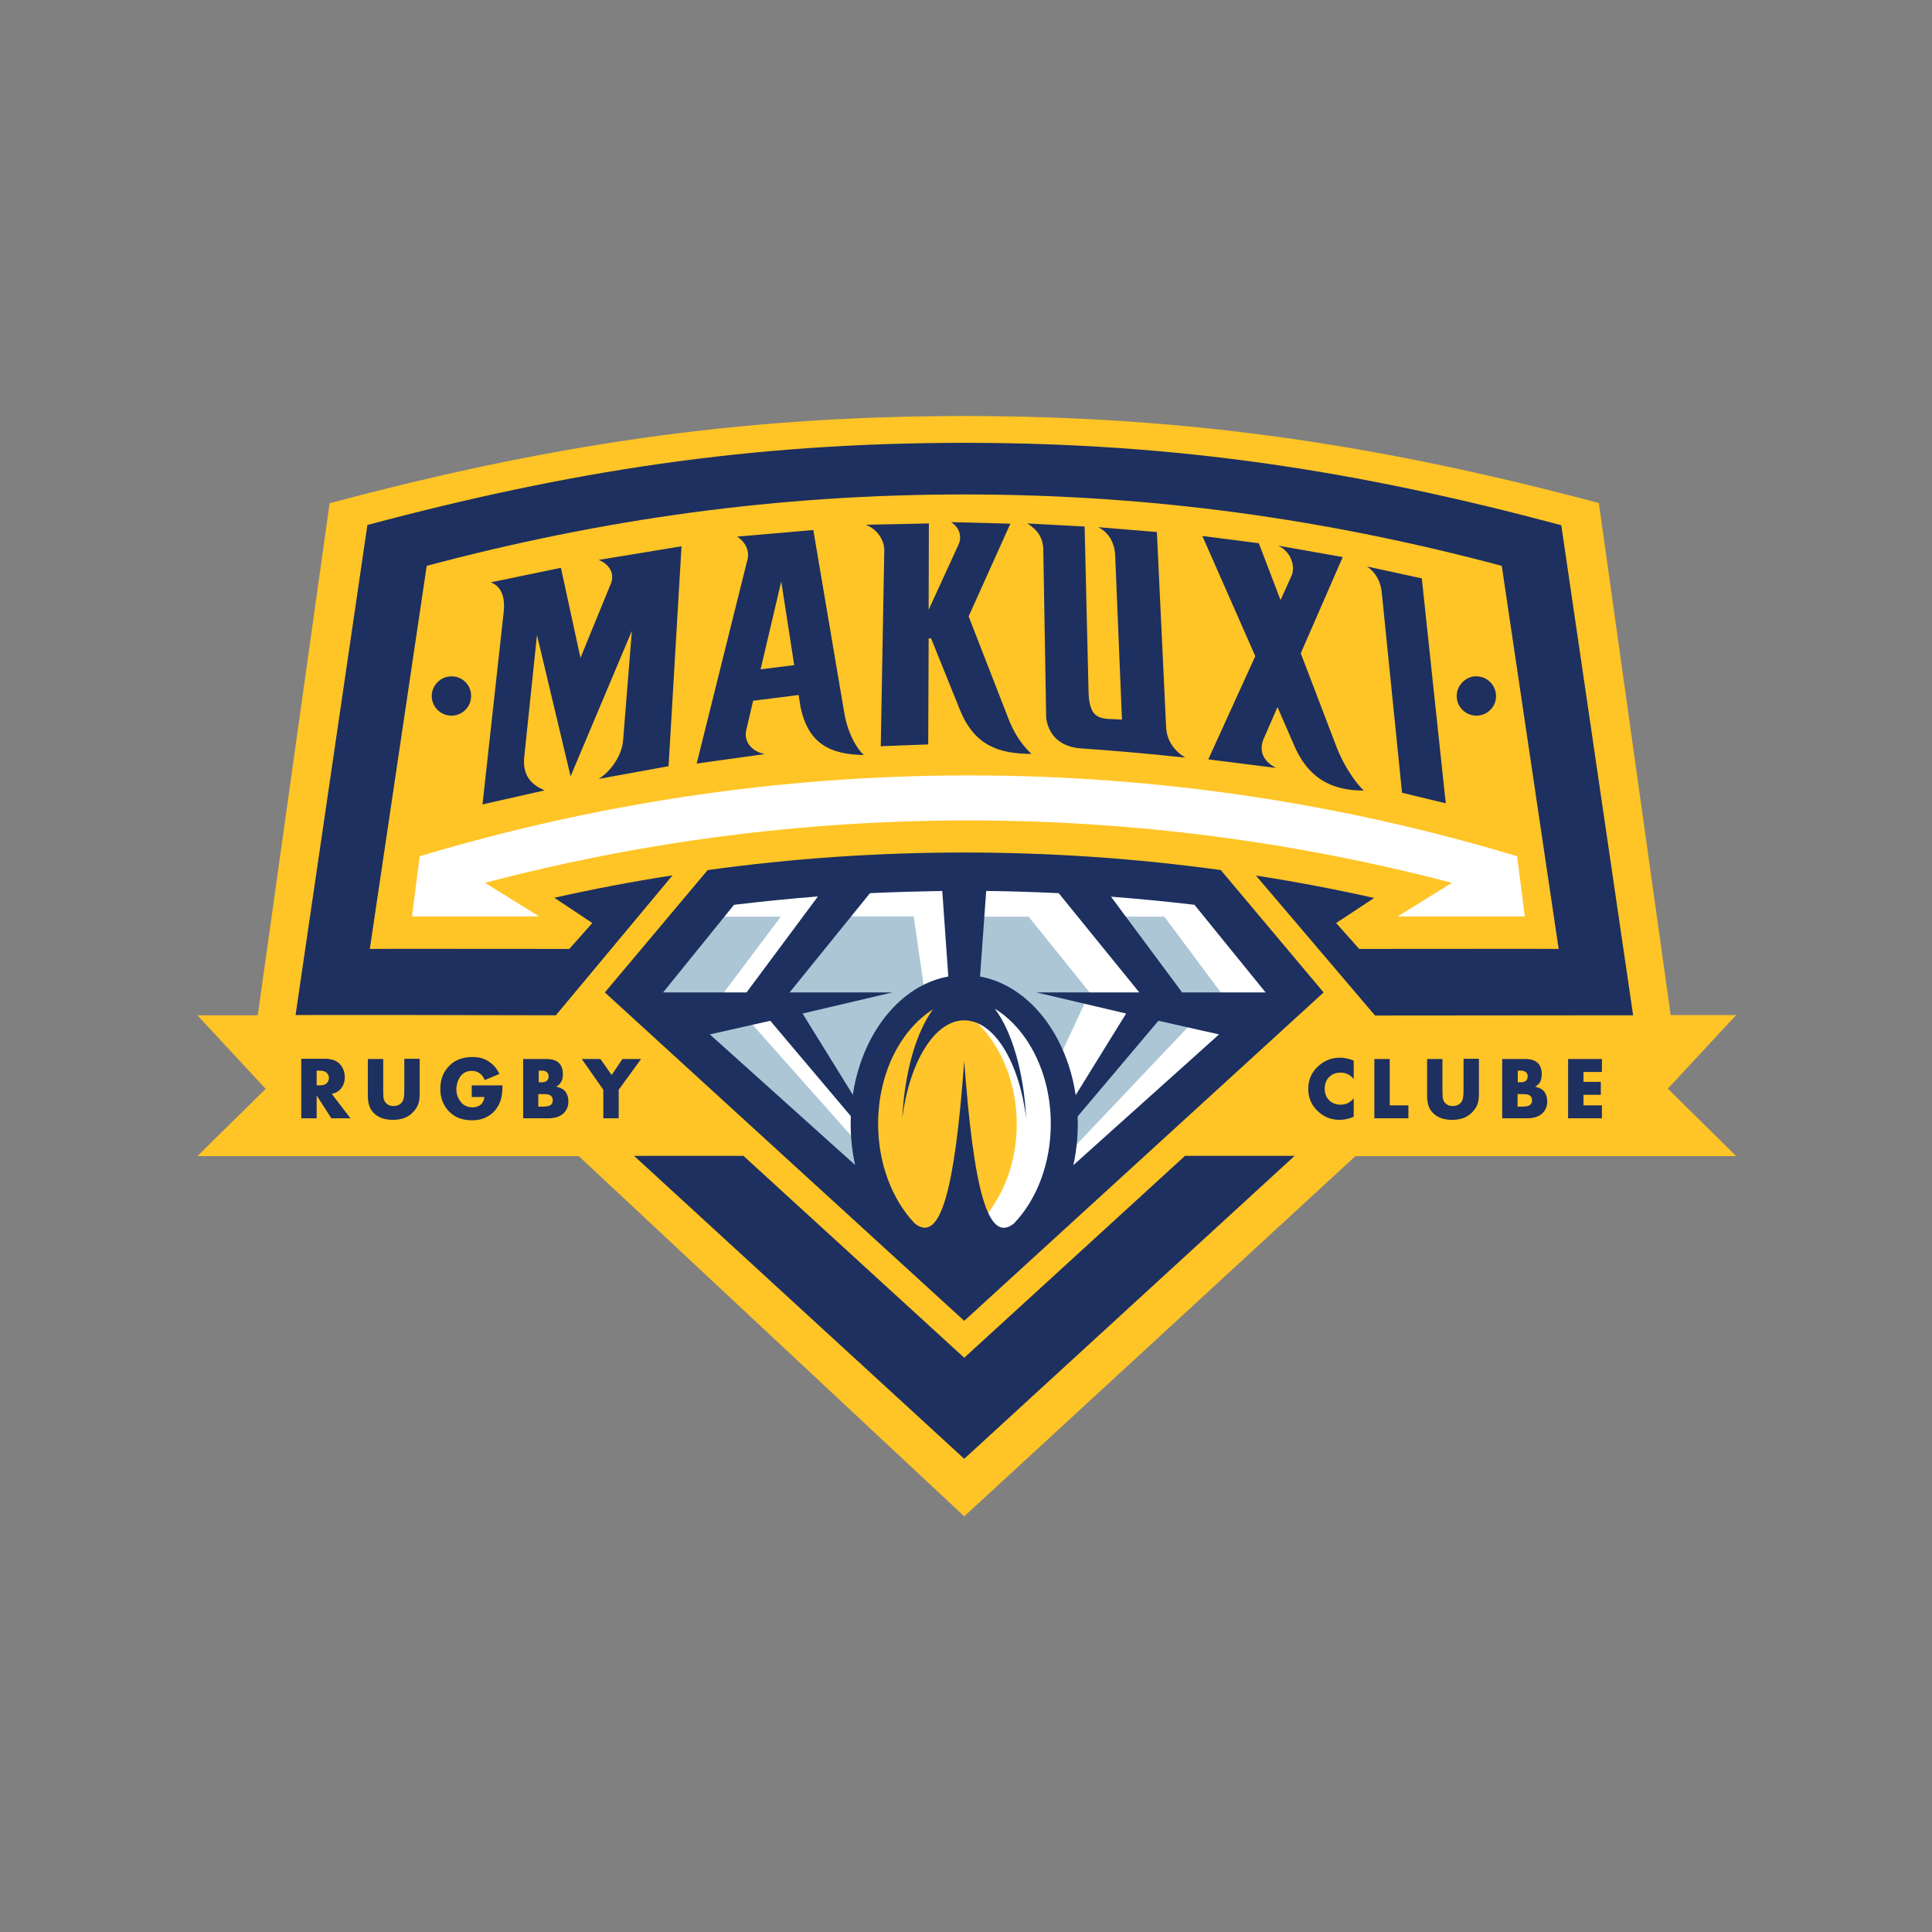
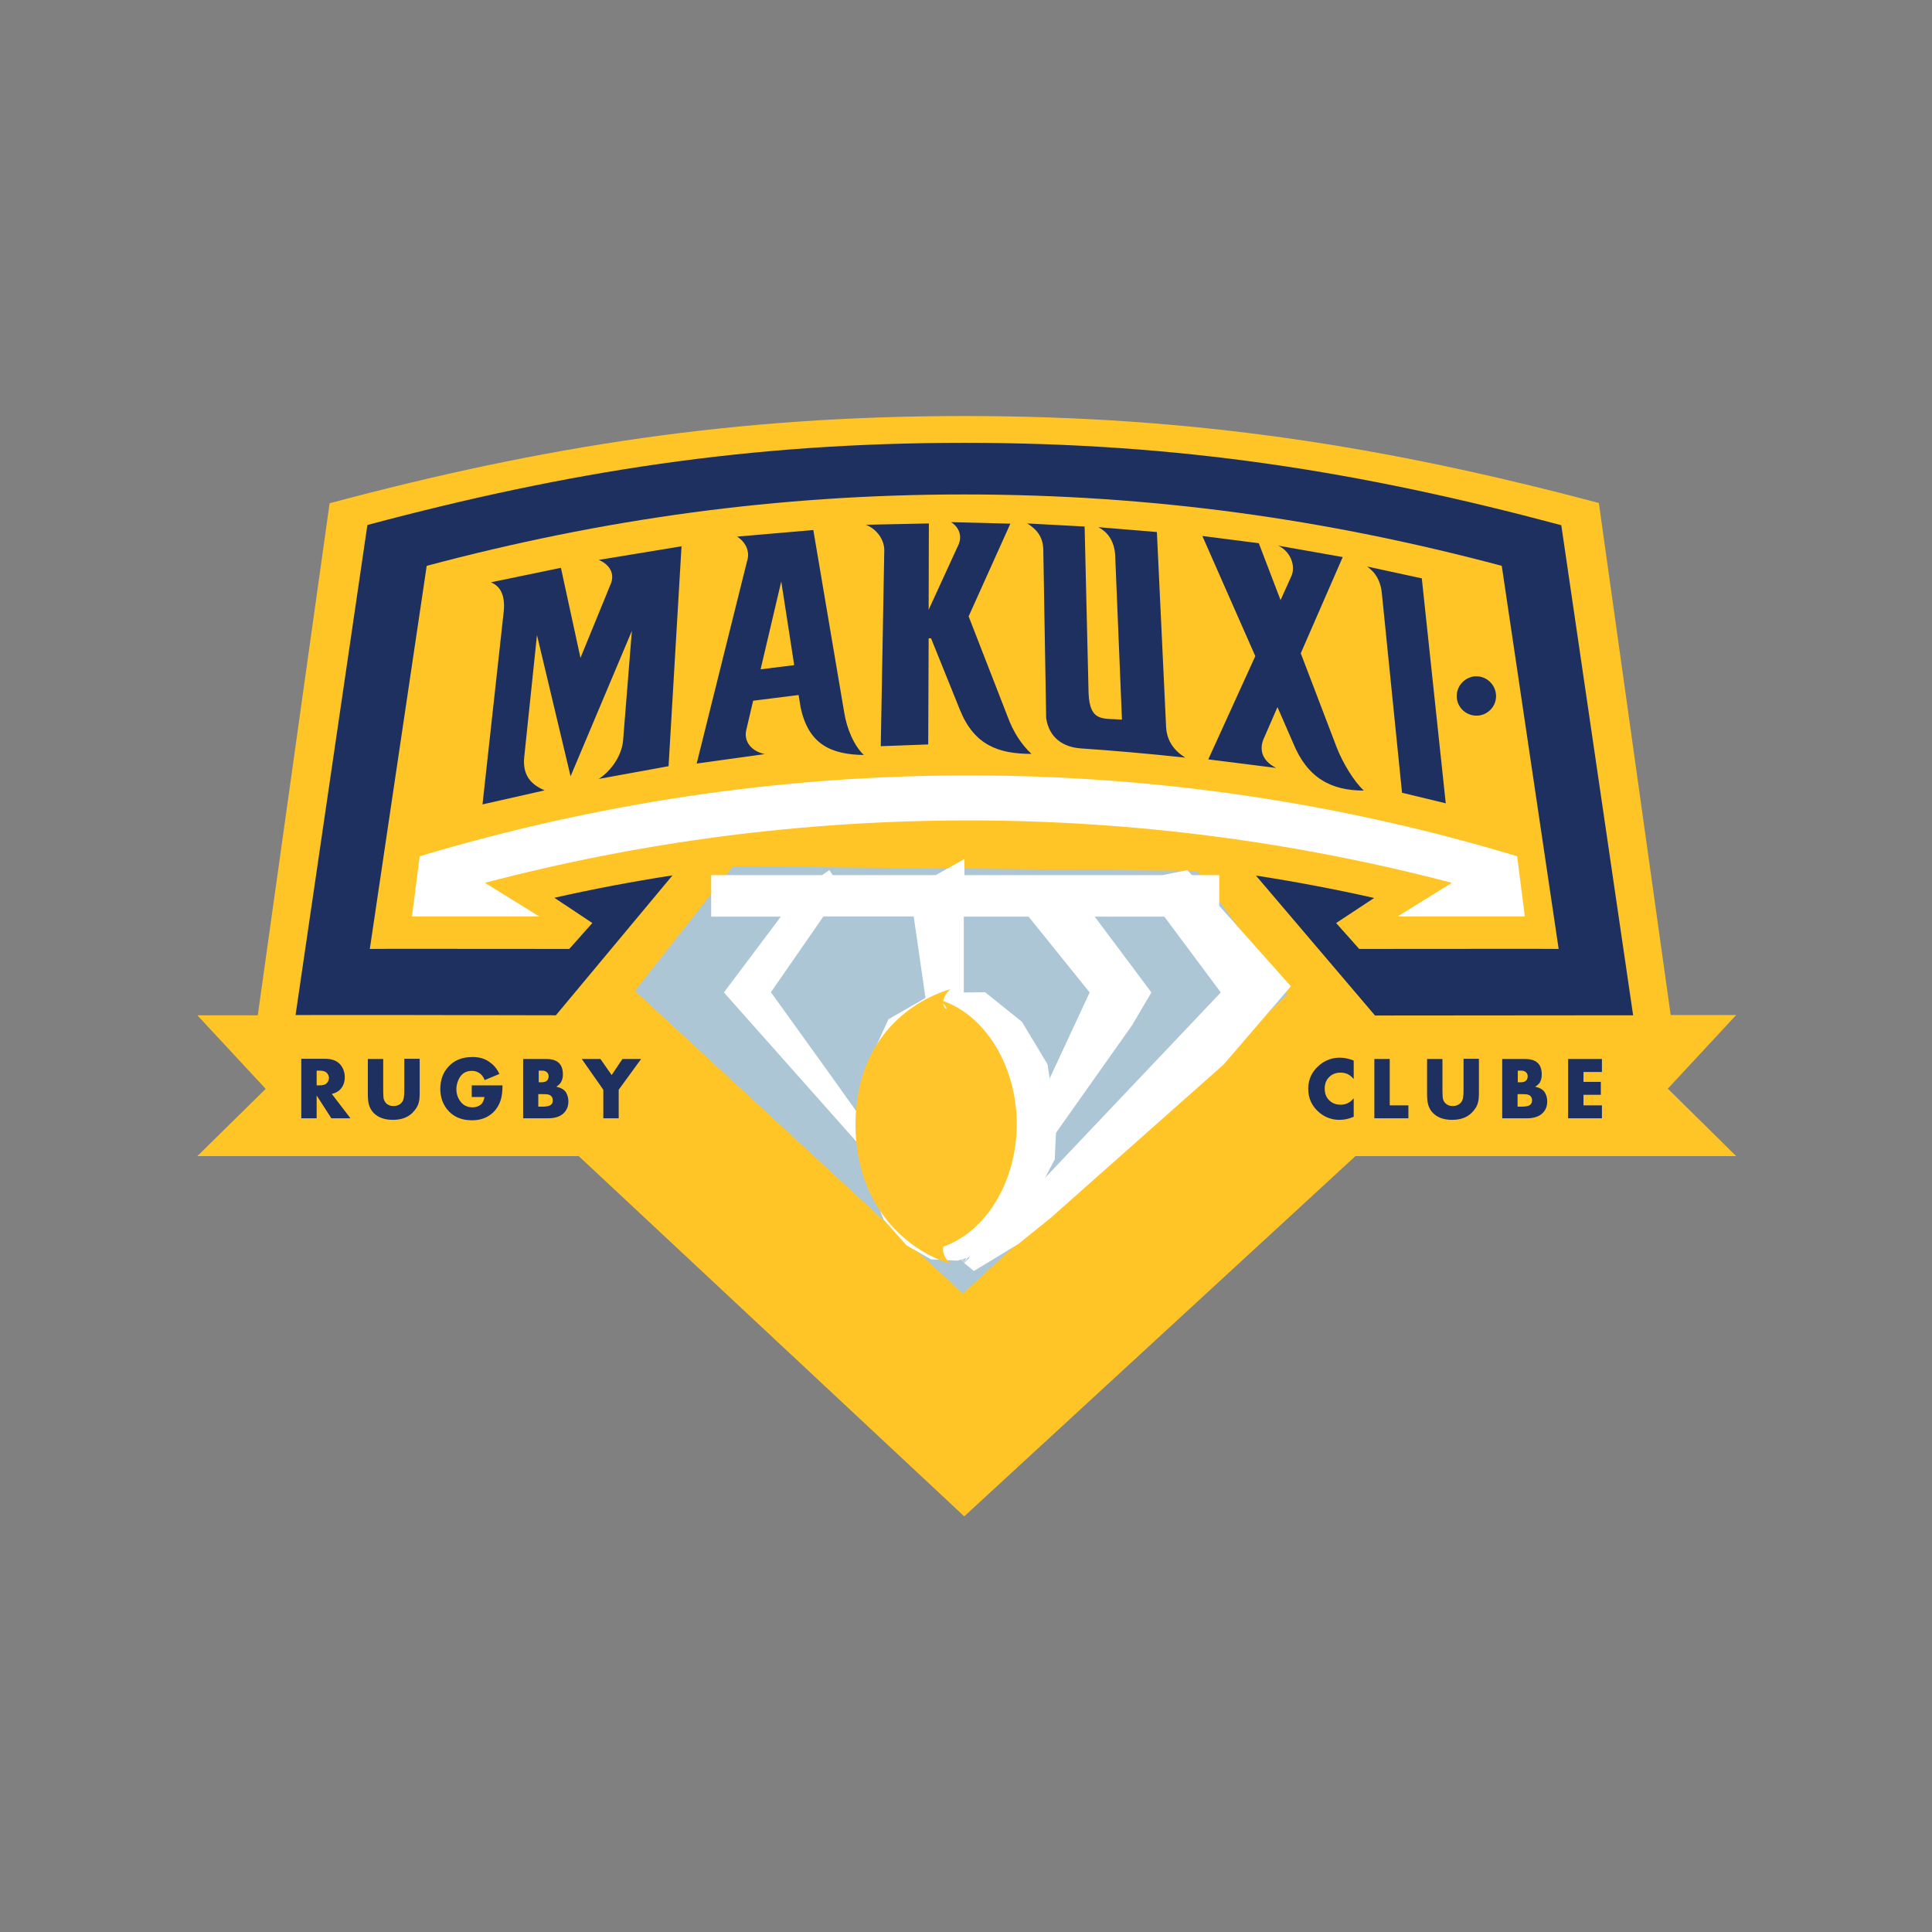
<svg xmlns="http://www.w3.org/2000/svg" version="1.1" id="Layer_1" x="0px" y="0px" viewBox="0 0 1000 1000" style="enable-background:new 0 0 1000 1000;" xml:space="preserve">
  <rect x="0" y="0" width="1000" height="1000" fill="#808080" stroke="none" />
  <style type="text/css">
	.st0{fill:#FFC426;}
	.st1{fill:#ACC6D6;}
	.st2{fill:#FFFFFF;}
	.st3{fill:#1D305F;}
	.st4{fill:#FFC52A;}
</style>
  <g id="ESCUDO" transform="matrix(1.137,0,0,1.137,-1292.928,228.586)">
    <g id="g4768" transform="translate(1038.189,-575.453)">
      <path id="path4770" class="st0" d="M537.9,563.8c-104.2,0-191.1,13.6-288.9,39.7l-32.7,233.1h-27.5l31.1,33.5l-31.1,30.6h173.6    l175.5,164l178.1-164h173.3L858.2,870l31.1-33.5h-29.8l-32.7-233.1C729,577.4,642.1,563.8,537.9,563.8z" />
      <path id="path4772" class="st1" d="M432.6,768.8L388,825.5l149.3,137.8L685,827.2l-41-56.3L432.6,768.8L432.6,768.8z" />
      <path id="path4775" class="st2" d="M537.9,765.5l-13,7.3H478l-1.5-2.3l-3.3,2.3h-50.5v18.9h31.7l-25.9,34.5l109.4,123.2l-29-40.9    l-33.1-46.4l-25.9-36l23.9-34.5h41.1l22.8,157.7V791.7h29.5l27.8,34.5l-57.3,123.2l76.5-108.1l8.9-15.1l-25.8-34.5h31.7l25.7,34.5    L537.9,949.4l4.4,3.6l20.1-12.2l14.9-12L656,859l30.6-35.6L654,786.8v-14h-12.5l-2-2.3l-11.3,2.3h-90.2V765.5L537.9,765.5z" />
      <path id="path4851" class="st3" d="M537.9,576c-98,0-179.8,12.9-271.7,37.4l-32.7,223.1c0.2-0.1,94.7,0,118.5,0.1l53.1-63.7    c-18.1,2.8-36,6.2-53.8,10.2l17.3,11.5l-10.5,11.8c-32.9,0-90.5-0.1-90.8,0l25.9-174.4c79.9-21.3,159.6-32.5,244.7-32.5    c85.2,0,164.8,11.2,244.7,32.5l25.9,174.4c-0.4-0.1-58,0-90.8,0l-10.5-11.8l17.3-11.4c-17.8-4-35.7-7.4-53.8-10.2l54.2,63.7    c25.1,0,117.3-0.1,117.5-0.1l-32.7-223.1C717.7,588.9,635.9,576,537.9,576L537.9,576z" />
      <path id="path4845" class="st3" d="M531.9,612.1c4.1,2.6,4.8,6.7,3.6,9.8L521.7,652l0.1-39.3l-28.7,0.6c4.5,1.7,8.4,6.3,8.4,11.6    l-1.6,89.2l21.6-0.8l0.2-48.3h1.1l13.2,32.7c6.5,16,17.6,19.9,32.5,19.9c-4.4-4.1-8.2-9.7-10.9-17.1L539.9,655l19-42.2    L531.9,612.1z M566.6,612.7c4.5,2.8,7.3,6.3,7.3,12.4l1.3,76.2c1.3,8.8,7.5,13.2,15.7,13.8c13.6,0.9,30.9,2.4,47.6,4.2    c-5.1-3.2-8.3-7.6-8.7-13.8l-4.2-88.9l-26.7-2.2c4.6,2.3,7.3,6.7,7.7,12.5l3.1,75.1c-8.2-0.7-14.7,1.5-15.2-12.1l-1.8-75.8    L566.6,612.7z M469.2,615.7l-34.7,3c3.7,2.3,6.1,6.6,4.5,11.3l-22.9,92l31-4.3c-6.1-1.3-9.9-5.8-8.3-11.5l3-12.8l20.7-2.6l0.9,5.5    c3.5,16.9,13.8,21.6,28.8,21.8c-4.4-4.1-7.8-11.9-9-19.7L469.2,615.7z M646.3,618.4l24.1,54.7l-21.4,47l30.9,3.9    c-7.4-3.7-7.3-9.4-5.8-13l6.4-14.7l7.1,16.3c6.5,16,17.3,21.7,32.2,21.7c-4.4-4.1-9.6-12.5-12.4-19.8l-16.3-42.7l19.1-43.8    l-29.4-5.2c5,2.2,8.1,8.4,6.2,13.5l-5.1,11.3l-9.9-25.9L646.3,618.4z M409.2,623.1l-37.7,6.2c4,1.6,7.4,5.3,5.7,10.4l-14,34.2    l-8.9-41l-31.9,6.6c4.6,1.8,6.5,6.3,5.9,13l-9.7,88.1l28.3-6.4c-5.7-2.4-10.2-6.4-9.3-15.2l5.8-55.5l15.3,64.3l27.9-66.2l-4,49.9    c-0.5,6.3-5,13.6-11.1,17.5l31.8-5.8L409.2,623.1z M721.3,632.3c4,2.8,6.4,7,6.8,13.1l9.1,89.9l19.9,4.8l-10.9-102.4L721.3,632.3z     M454.6,639.1l5.9,38.1l-15.3,1.9L454.6,639.1z M770.2,682.3c-4.5,0.5-8.1,4.3-8.1,9c0,4.9,4,8.9,9,8.9c4.9,0,8.9-4,8.9-8.9    c0-4.9-4-9-8.9-9C770.8,682.3,770.5,682.3,770.2,682.3z" />
-       <path id="path4831" class="st3" d="M304.5,682.3c-4.9,0-9,4-9,9c0,4.9,4,8.9,9,8.9c4.9,0,8.9-4,8.9-8.9    C313.5,686.3,309.5,682.3,304.5,682.3z" />
-       <path id="path4827" class="st3" d="M537.9,762.5c-39.5,0-78.5,2.7-116.8,8l-46.8,55.7l163.6,149.5l163.6-149.5l-46.8-55.7    C616.4,765.2,577.4,762.5,537.9,762.5L537.9,762.5z M547.9,780c11,0.1,22,0.5,33,1l36.7,45.2h-46.8l40.8,9.6l-47.8,77.3l62.5-74    l27.6,6.2L537.9,949.4L422.1,845.3l27.5-6.2l62.5,74l-47.8-77.3l40.9-9.6h-46.8L495,781c10.9-0.5,21.9-0.8,32.9-1l9.9,140.3    L547.9,780L547.9,780z M471.3,782.5l-32.5,43.7h-38l32.3-39.9C445.8,784.8,458.5,783.5,471.3,782.5z M604.7,782.6    c12.7,1,25.4,2.2,38,3.7l32.4,39.9h-38L604.7,782.6z" />
      <path id="path4819" class="st3" d="M314.1,855.6c-4.8,0-8.5,1.5-11.2,4.6c-2.4,2.7-3.5,6-3.5,9.9c0,3.6,1,6.6,3,9.2    c2.7,3.4,6.4,5.1,11.4,5.1c3,0,5.7-0.7,7.9-2.2c2.3-1.5,4-3.7,5-6.5c0.7-1.8,1-4.3,1-7.2h-14v5.3h5.8c-0.2,1.3-0.7,2.4-1.3,3.1    c-1,1-2.4,1.6-4.2,1.6c-2,0-3.6-0.7-4.8-1.9c-1.6-1.7-2.5-3.9-2.5-6.4c0-1.2,0.3-2.5,0.7-3.6c1.2-3.2,3.3-4.7,6.4-4.7    c1.5,0,2.8,0.5,3.9,1.4c0.7,0.6,1.4,1.5,1.9,2.8l6.7-2.8c-1.1-2.3-2.5-4-4.1-5.1C320,856.4,317.3,855.6,314.1,855.6L314.1,855.6z     M708.9,855.9c-3.5,0-6.5,1.1-9.2,3.3c-3.4,2.8-5.2,6.4-5.2,10.9c0,4.5,1.8,8.1,5.2,10.9c2.7,2.2,5.7,3.2,9.1,3.2    c2,0,4.1-0.4,6.4-1.4v-8.4c-0.7,0.8-1.3,1.4-2,1.8c-1.2,0.8-2.6,1.1-4,1.1c-1.8,0-3.4-0.5-4.7-1.6c-1.7-1.4-2.5-3.3-2.5-5.7    c0-2.4,0.8-4.3,2.5-5.7c1.3-1.1,2.9-1.6,4.7-1.6c1.4,0,2.8,0.3,4,1.1c0.7,0.4,1.3,1,2,1.8v-8.4    C712.9,856.3,710.8,855.9,708.9,855.9z M236.1,856.5v27h7v-10.4l6.7,10.4h8.7l-8.5-11.1c1.6-0.4,2.8-1,3.7-1.9    c1.4-1.4,2.2-3.3,2.2-5.7c0-2.1-0.6-3.9-1.8-5.5c-1.5-1.9-3.9-2.9-7.1-2.9H236.1z M266.4,856.5v15.6c0,2,0.1,3.6,0.4,4.8    c0.4,1.7,1.2,3.1,2.3,4.2c2.1,2.1,5,3.1,8.7,3.1c3.7,0,6.6-1,8.8-3.1c1.5-1.5,2.6-3.1,3-4.9c0.3-1.1,0.4-2.5,0.4-4.2v-15.6h-7    v14.6c0,2.5-0.3,4.2-1,5.1c-0.9,1.2-2.2,1.8-3.9,1.8c-0.8,0-1.5-0.1-2.1-0.4c-1.5-0.7-2.4-2-2.5-3.8c0-0.6-0.1-1.5-0.1-2.6v-14.6    H266.4L266.4,856.5z M337.1,856.5v27h11.3c3.4,0,6-0.9,7.6-2.8c1.1-1.3,1.7-2.9,1.7-4.9c0-1.6-0.4-2.9-1.1-4.1    c-0.8-1.3-2.3-2.1-4.4-2.6c1-0.6,1.6-1.2,2.1-2c0.6-1,0.9-2.1,0.9-3.6c0-4.7-2.5-7-7.6-7H337.1L337.1,856.5z M363.8,856.5l9.8,14    v13h7v-13l10.2-14h-8.5l-4.9,7.3l-5.1-7.3H363.8z M724.6,856.5v27h15.5v-5.9h-8.5v-21.1H724.6L724.6,856.5z M748.6,856.5v15.6    c0,2,0.1,3.6,0.4,4.8c0.4,1.7,1.2,3.1,2.3,4.2c2.1,2.1,5,3.1,8.7,3.1c3.7,0,6.6-1,8.8-3.1c1.5-1.5,2.6-3.1,3-4.9    c0.3-1.1,0.4-2.5,0.4-4.2v-15.6h-7v14.6c0,2.5-0.3,4.2-1,5.1c-0.9,1.2-2.2,1.8-3.9,1.8c-0.8,0-1.5-0.1-2.1-0.4    c-1.5-0.7-2.4-2-2.5-3.8c0-0.6-0.1-1.5-0.1-2.6v-14.6H748.6L748.6,856.5z M782.8,856.5v27H794c3.4,0,6-0.9,7.6-2.8    c1.1-1.3,1.7-2.9,1.7-4.9c0-1.6-0.4-2.9-1.1-4.1c-0.8-1.3-2.3-2.1-4.4-2.6c1-0.6,1.7-1.2,2.2-2c0.5-1,0.8-2.1,0.8-3.6    c0-4.7-2.5-7-7.6-7H782.8z M812.8,856.5v27h15.4v-5.9h-8.4v-4.8h7.9v-5.9h-7.9v-4.5h8.4v-5.9H812.8z M243.1,861.8h1.3    c1.5,0,2.5,0.3,3.2,0.9c0.7,0.7,1.1,1.5,1.1,2.4c0,1-0.4,1.8-1.1,2.5c-0.6,0.6-1.7,0.9-3.2,0.9h-1.3V861.8z M344.1,861.8h1.3    c0.7,0,1.2,0,1.6,0.2c1.1,0.4,1.7,1.2,1.7,2.4c0,0.7-0.2,1.3-0.6,1.8c-0.5,0.6-1.4,0.9-2.6,0.9h-1.3V861.8L344.1,861.8z     M789.8,861.8h1.3c0.6,0,1.2,0,1.6,0.2c1.1,0.4,1.7,1.2,1.7,2.4c0,0.7-0.2,1.3-0.6,1.8c-0.5,0.6-1.4,0.9-2.6,0.9h-1.3V861.8    L789.8,861.8z M344.1,872.5h1.5c1.3,0,2.1,0,2.6,0.1c1.6,0.3,2.4,1.2,2.4,2.8c0,1-0.4,1.7-1.2,2.2c-0.7,0.4-2,0.6-3.8,0.6h-1.6    V872.5z M789.8,872.5h1.5c1.3,0,2.1,0,2.7,0.1c1.6,0.3,2.4,1.2,2.4,2.8c0,1-0.4,1.7-1.2,2.2c-0.7,0.4-2,0.6-3.8,0.6h-1.6V872.5z" />
-       <path id="path4777" class="st3" d="M387.6,900.6l150.3,137.9l150.4-137.9h-49.9l-100.5,91.9l-100.5-91.9H387.6z" />
      <g id="g4779">
        <path id="path4781" class="st2" d="M558.7,941.1l20.4-38.9l0.8-17.2l-4.1-26.1l-11.6-19.3l-16.8-13.5l-23.1,0.3l-20.9,12     l-9.7,21.2l-3.7,26.4l1.5,18.4l9.7,25.2l10.4,11.7l11.2,6.4l12,0.6L558.7,941.1L558.7,941.1z" />
        <path id="path4783" class="st4" d="M488.4,886.3c0,37.3,23.6,57.5,43.2,63.4c-8.7-8.2,3.3-15-4.8-7.3c19.7-5.8,35-28.8,35-56.3     c0-27.5-15.4-50.6-35-56.5c8.1,7.7-3.8,3.3,4.8-4.9C511.9,830.6,488.4,848.9,488.4,886.3L488.4,886.3z" />
-         <path id="path4785" class="st3" d="M486.2,886c0,37.4,23.2,67.7,51.7,67.7c28.6,0,51.7-30.3,51.7-67.7     c0-37.4-23.2-67.7-51.7-67.7C509.3,818.2,486.2,848.6,486.2,886z M498.7,886c0-22.9,10.2-42.8,25-52.1     c-7.6,10.2-12.9,28.3-14,49.4c3.3-25.5,14.7-44.4,28.2-44.4c13.6,0,25,18.9,28.2,44.6c-1.1-21.4-6.6-39.8-14.3-49.9     c15,9.2,25.5,29.2,25.5,52.4c0,18.4-6.6,34.8-16.8,45.4c-11.8,9.4-18.3-15.4-22.6-74c-4.3,58.7-10.8,83.5-22.6,73.9c0,0,0,0,0,0     C505.2,920.6,498.7,904.3,498.7,886L498.7,886L498.7,886z" />
      </g>
      <path id="path4787" class="st2" d="M539.9,727.4c-86.4,0-170.2,12.9-249.9,36.8l-3.5,27.4h57.9l-24.7-15.3    c70.7-18.6,144.4-28.4,220.1-28.4c75.7,0,149.4,9.9,220.1,28.4l-24.7,15.3h57.9l-3.5-27.4C710.1,740.2,626.3,727.4,539.9,727.4    L539.9,727.4z" />
    </g>
  </g>
</svg>